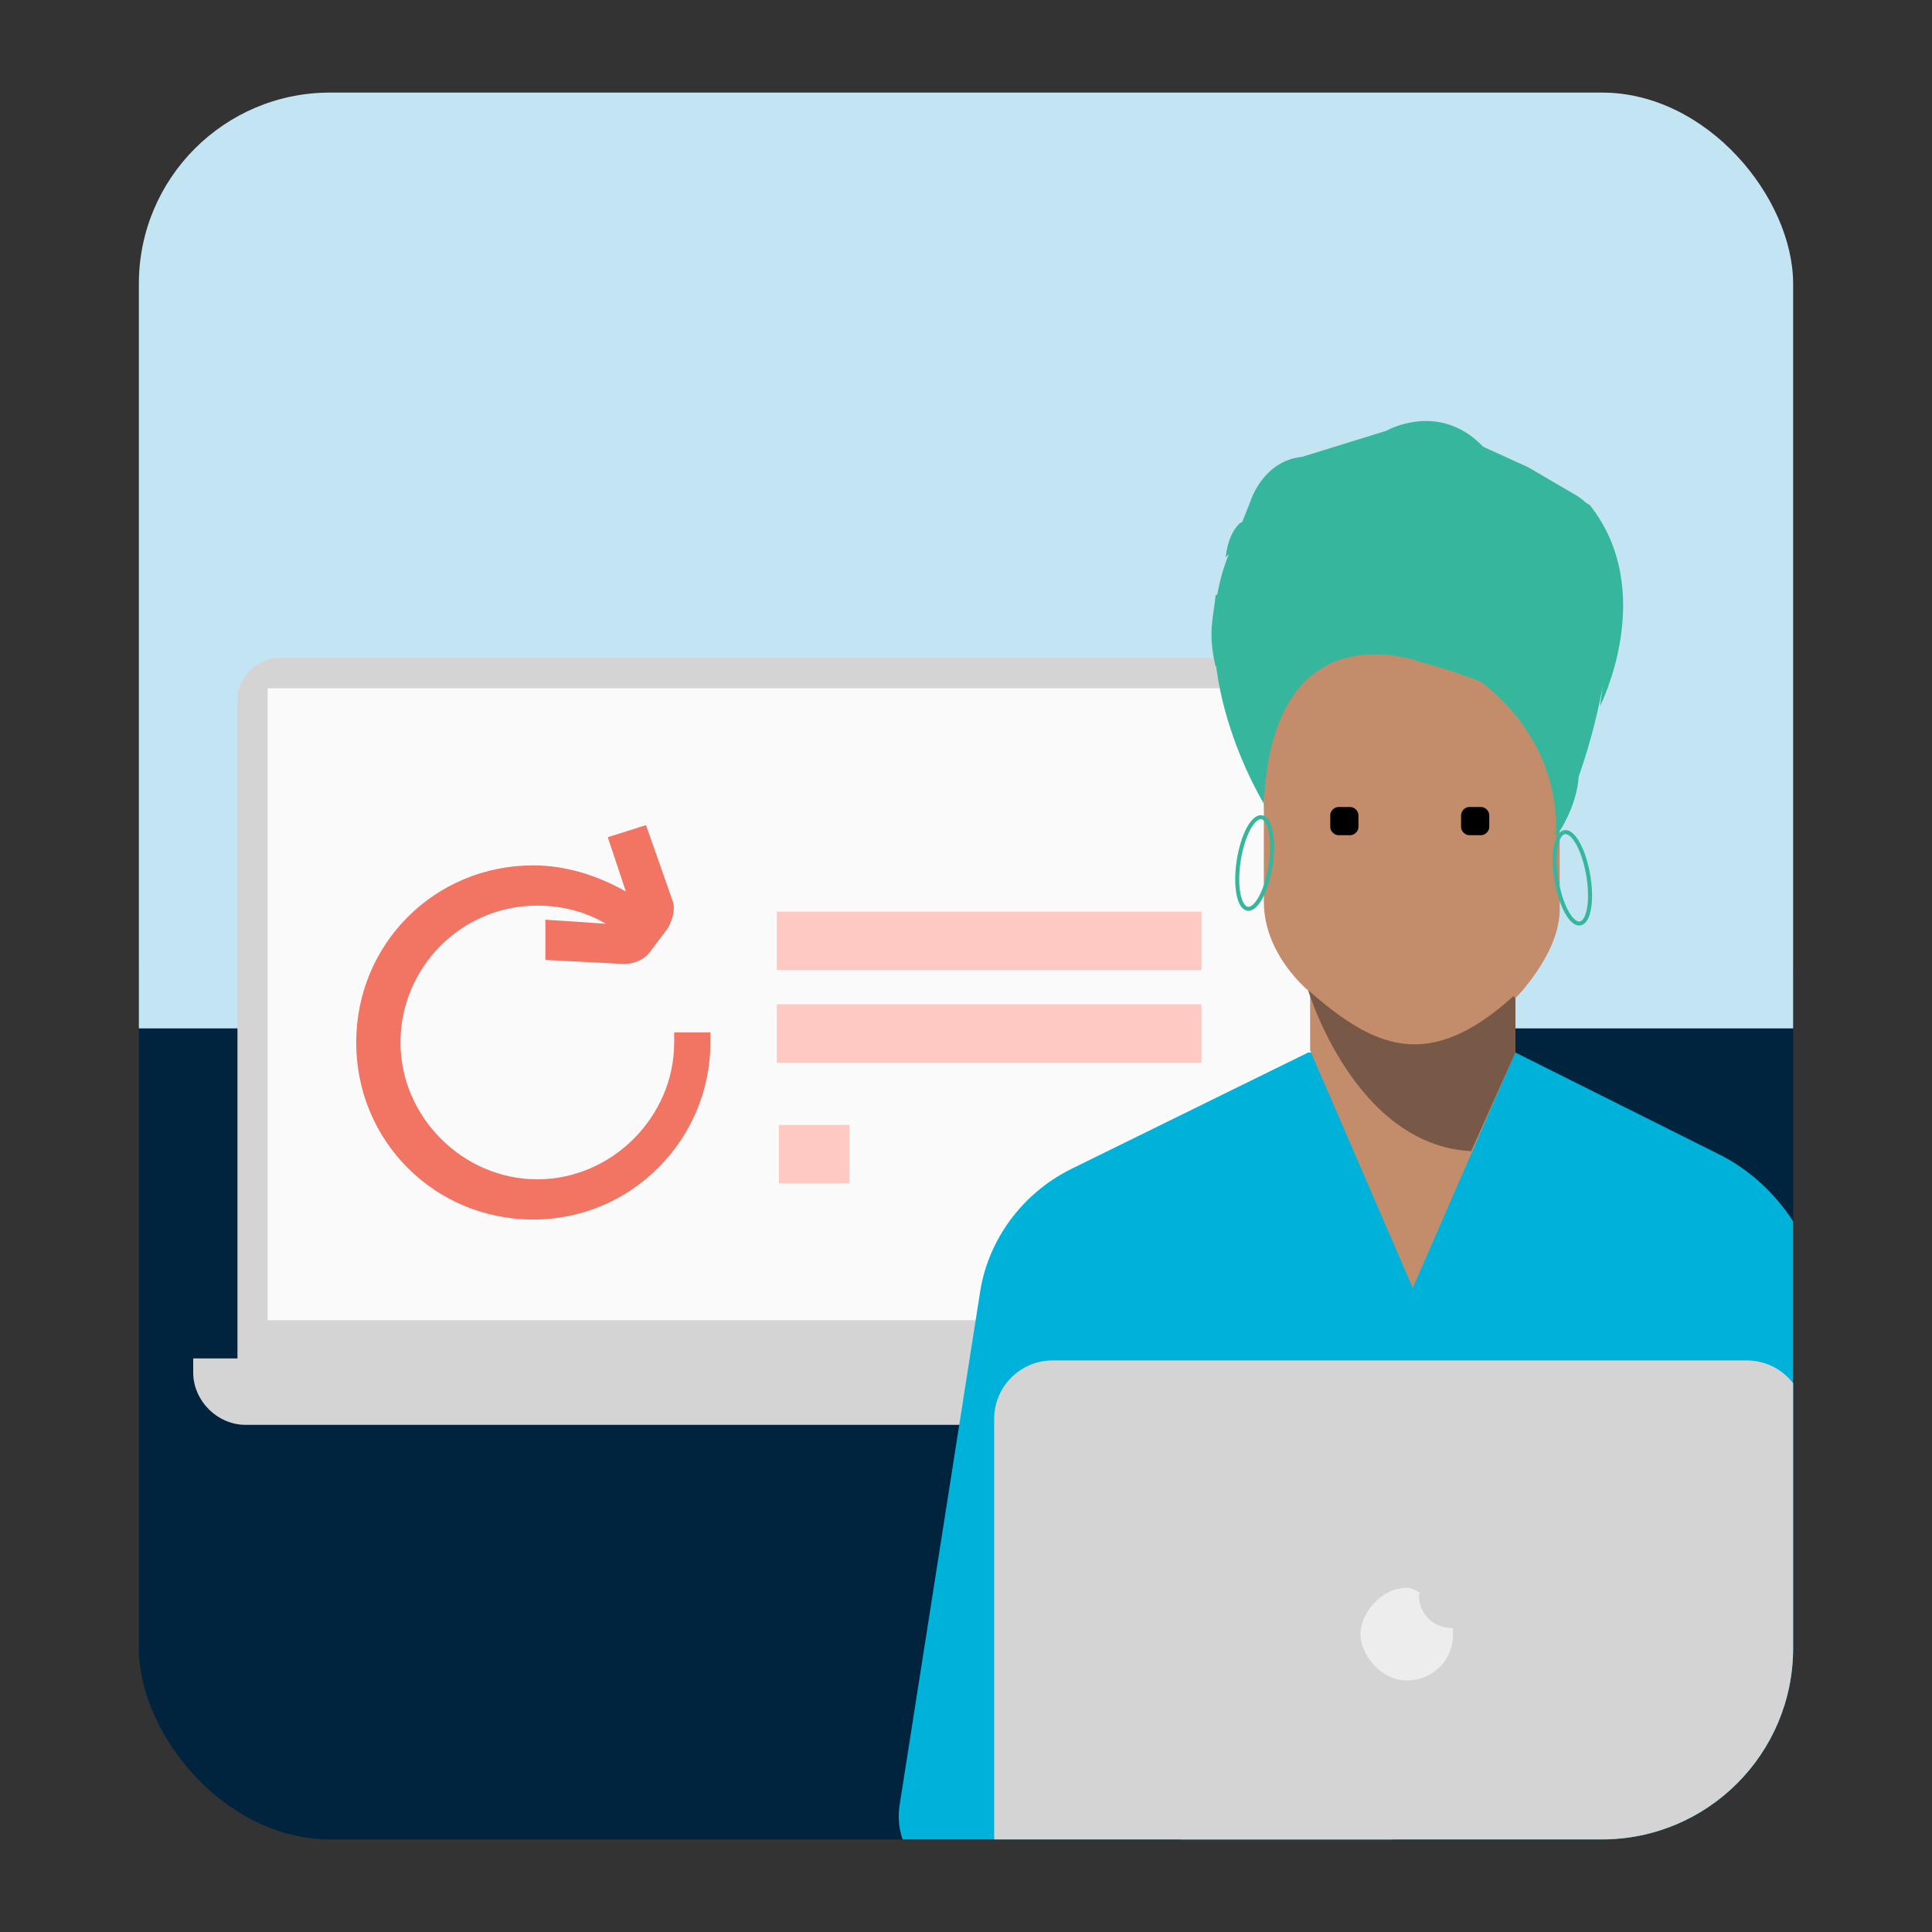
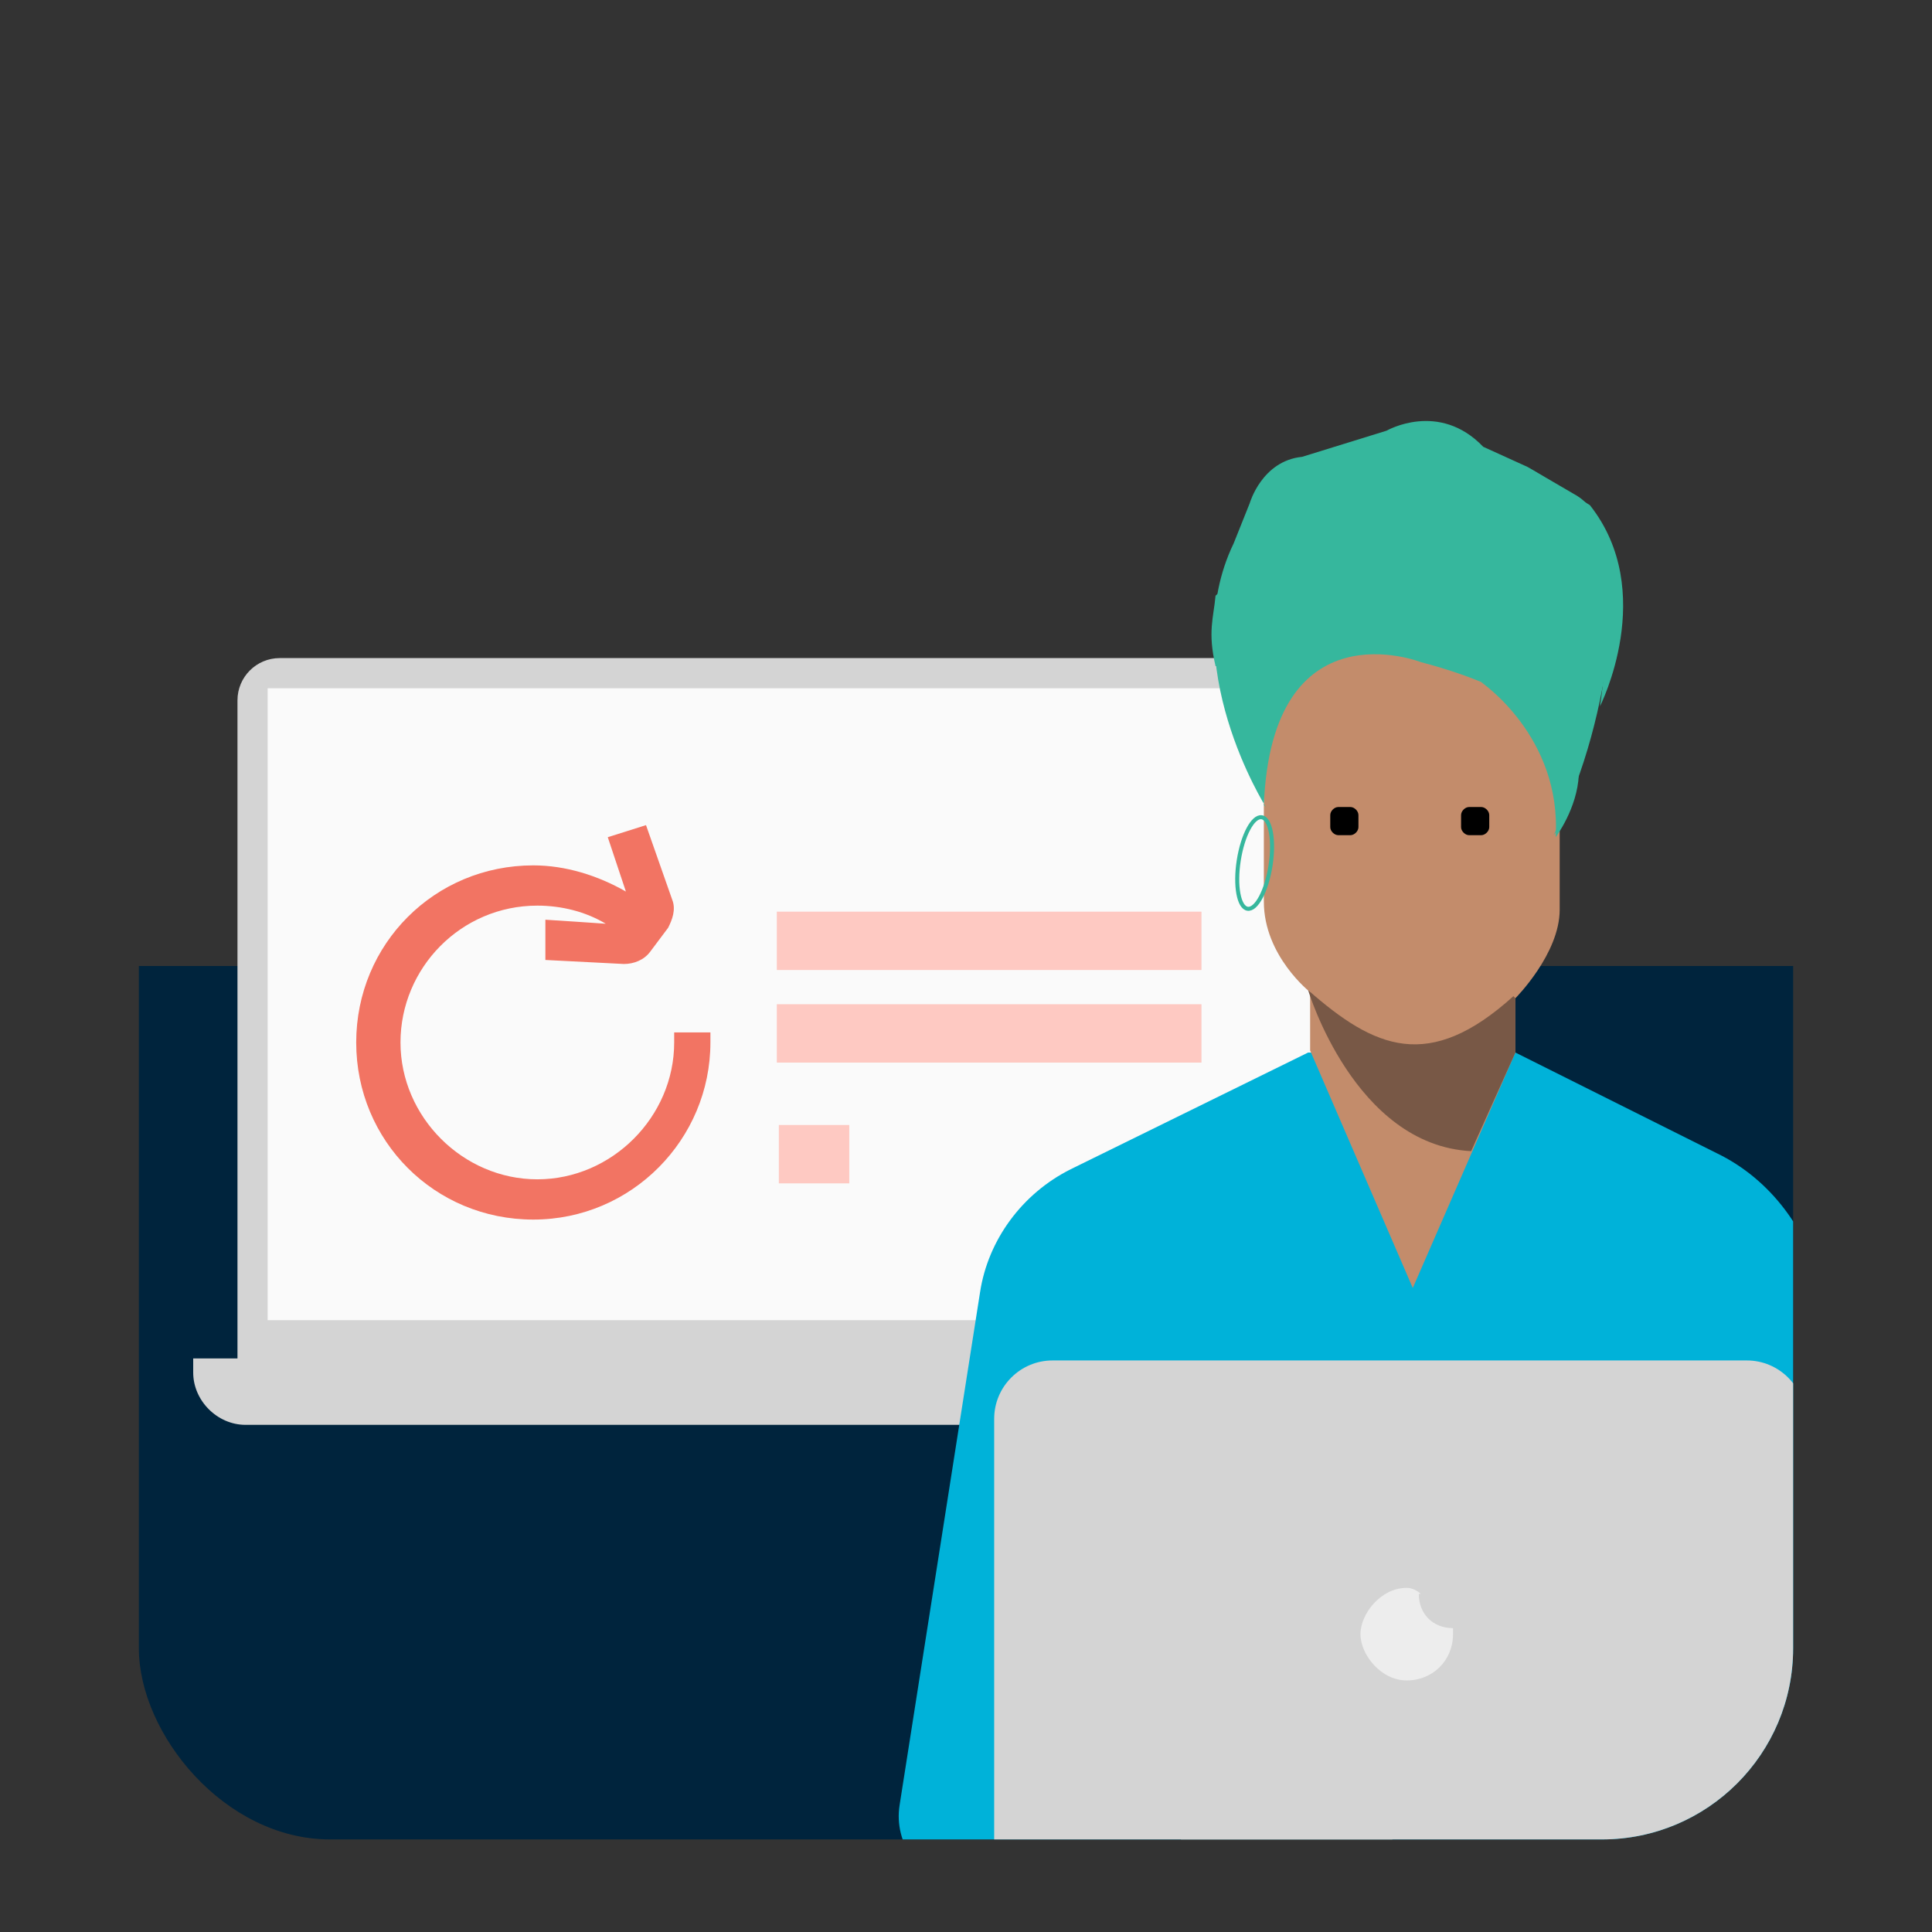
<svg xmlns="http://www.w3.org/2000/svg" id="Layer_2" version="1.1" viewBox="0 0 96 96">
  <rect x="0" y="0" width="96" height="96" fill="#333333" stroke="none" />
  <defs>
    <style>
      .st0, .st1, .st2 {
        fill: none;
      }

      .st3 {
        fill: #00b2d9;
      }

      .st4 {
        fill: #bfdceb;
      }

      .st1 {
        stroke-miterlimit: 10;
        stroke-width: .2px;
      }

      .st1, .st2 {
        stroke: #36b79d;
      }

      .st2 {
        stroke-miterlimit: 10;
        stroke-width: .2px;
      }

      .st5 {
        fill: #c3e4f3;
      }

      .st6 {
        fill: #c38c6b;
      }

      .st7 {
        fill: #d4d4d4;
      }

      .st8 {
        fill: #fec9c2;
      }

      .st9 {
        fill: #785846;
      }

      .st10 {
        fill: #ffccb4;
      }

      .st11 {
        fill: #00243d;
      }

      .st12 {
        fill: #f27463;
      }

      .st13 {
        fill: #fafafa;
      }

      .st14 {
        fill: #38988b;
      }

      .st15 {
        fill: #36b79d;
      }

      .st16 {
        fill: #ededed;
      }

      .st17 {
        clip-path: url(#clippath);
      }

      .st18 {
        fill: #007a6b;
      }

      .st19 {
        fill: #cfcfcf;
      }
    </style>
    <clipPath id="clippath">
      <rect class="st0" x="6.9" y="4.6" width="82.2" height="86.8" rx="9.5" ry="9.5" />
    </clipPath>
  </defs>
  <g class="st17">
    <g>
      <rect class="st11" x="-30.5" y="48" width="162.4" height="45.5" />
-       <rect class="st5" x="-18.6" y="-11.8" width="138.6" height="62.9" />
      <g>
        <g>
          <g>
            <g>
              <g>
                <rect class="st7" x="11.8" y="32.7" width="56.3" height="37.2" rx="2.1" ry="2.1" />
                <path class="st7" d="M9.6,67.5h61v.7c0,1.4-1.2,2.6-2.6,2.6H12.2c-1.4,0-2.6-1.2-2.6-2.6v-.7h0Z" />
                <rect class="st7" x="13.3" y="34.2" width="53.1" height="31.5" />
              </g>
              <g>
                <rect class="st19" x="14.4" y="35.2" width="51.1" height="30.3" rx=".5" ry=".5" />
                <polygon class="st13" points="65.4 65.6 13.3 65.6 13.3 34.2 65.4 34.2 65.4 65.6" />
              </g>
              <path class="st4" d="M67.6,67.2s-12.5,0-27.9,0-27.9,0-27.9,0,12.5,0,27.9,0,27.9,0,27.9,0Z" />
            </g>
            <path class="st8" d="M59.7,48.2v-2.9h-21.1v2.9s21.1,0,21.1,0Z" />
          </g>
          <path class="st8" d="M59.7,52.8v-2.9h-21.1v2.9s21.1,0,21.1,0Z" />
          <path class="st8" d="M42.2,58.8v-2.9h-3.5v2.9h3.5Z" />
          <path class="st12" d="M35.3,51.3v.5c0,4.8-3.9,8.8-8.8,8.8s-8.8-3.9-8.8-8.8,3.9-8.8,8.8-8.8h0c1.6,0,3.2.5,4.6,1.3l-.9-2.7,1.9-.6,1.3,3.7c.2.5,0,1-.2,1.4l-.9,1.2c-.3.4-.8.6-1.3.6l-3.9-.2v-2c.1,0,3,.2,3,.2-1-.6-2.2-.9-3.4-.9h0c-3.8,0-6.8,3.1-6.8,6.8s3.1,6.8,6.8,6.8,6.8-3.1,6.8-6.8v-.5s2,0,2,0Z" />
        </g>
        <g>
          <g>
            <path class="st18" d="M80.3,109.2l-20.9,3.4c-4,0-7-3.5-6.5-7.4l1.6-11.4h31.9s-6.1,15.4-6.1,15.4Z" />
            <path class="st18" d="M81.6,112.6h-5.1l9.9-18.8,1.2,12.3c.3,3.5-2.4,6.5-5.9,6.5Z" />
            <path class="st3" d="M75.3,52.3l10,5c2.7,1.3,4.6,3.9,5.2,6.8l4.2,21.4c.3,1.4-.2,2.8-1.1,3.9l-6.7,6.9-2.8-2.6-25.9.7-.3,1.3-10.3-1.9c-1.9-.4-3.2-2.2-2.9-4.1l4-25.5c.4-2.6,2.1-4.9,4.5-6.1l11.8-5.8" />
            <polygon class="st18" points="73.3 142.9 82.5 139 67.6 97.2 53.7 103 73.3 142.9" />
            <path class="st10" d="M59.4,88.4l6.8,1c.4,0,.8.2,1.1.5l2.9,2.3c.6.5.7,1.4.2,2l-2.2,2.7c-.5.7-1.5.9-2.3.6l-7.9-2.8s1.3-6.3,1.3-6.3Z" />
            <path class="st7" d="M89.7,70.5v23.8c0,1.6-1.3,2.9-2.9,2.9h-34.5c-1.6,0-2.9-1.3-2.9-2.9v-23.8c0-1.6,1.3-2.9,2.9-2.9h34.5c1.6,0,2.9,1.3,2.9,2.9" />
            <path class="st14" d="M62,128.5l-7.1-7,25.9-29.1c2-2.2,5.4-2.3,7.5-.2l2.8,2.8c2.1,2.1,2.1,5.6-.2,7.7,0,0-29,25.9-29,25.9Z" />
            <path class="st6" d="M77.5,32.3s0,12.4,0,12.9c0,2.2-2.2,4.4-2.2,4.4v2.7l-5.1,11.7-5.1-11.8v-2.9s-2.3-1.8-2.3-4.5v-13s14.7.5,14.7.5Z" />
            <path class="st9" d="M75.3,49.6v2.7l-2.2,4.9c-5.8-.3-8.1-8-8.1-8,3.3,2.9,6,4.1,10.2.3" />
          </g>
          <g>
            <path class="st15" d="M62.9,40.1s-4.5-7.1-1.6-13.1l.8-2s.6-2.1,2.6-2.3l4.2-1.3s2.6-1.5,4.8.8l2.2,1,2.4,1.4s1.4.7,1.9,3.2c0,0,.3,7.2-3,13.7,0,0,4.8-5.6-6.6-8.6,0,0-7.4-2.9-7.8,7.1Z" />
            <path class="st15" d="M61.8,37.7s.4-7.1,7.5-10c0,0,5.9-1.3,10,7.5,0,0-4.3-3.9-10.1-3.5,0,0,4.2-1.2,7.8.9,0,0-4.8-5.3-10.5-2.7,0,0-3.9,3.1-4.8,7.8Z" />
            <path class="st15" d="M60.5,33.1c1-2.1,1.4-4,3.1-4.6,0,0-2.6.5-3.2,1.1-.1,1.1-.4,1.8,0,3.5Z" />
-             <path class="st15" d="M60.9,27.7c1-1.2,5.8-1.5,5.8-1.5,0,0-4.1-.8-5.1-.2-.3.3-.6.8-.7,1.7Z" />
+             <path class="st15" d="M60.9,27.7Z" />
            <path class="st15" d="M75.9,23.2s5,2.8,3.6,11.9c0,0,2.9-5.7-.5-10,0,0-3.1-1.9-3.1-1.9Z" />
            <path class="st15" d="M73.6,33.9s4,2.7,3.7,7.7c0,0,4.3-5.7-3.7-7.7Z" />
          </g>
          <ellipse class="st2" cx="62.4" cy="42.8" rx="2.3" ry=".8" transform="translate(10.5 98) rotate(-81.2)" />
-           <ellipse class="st1" cx="78.1" cy="43.6" rx=".8" ry="2.3" transform="translate(-6.2 13.8) rotate(-9.7)" />
        </g>
        <path class="st16" d="M70.6,79.2h0s-.3-.3-.7-.3c-1.3,0-2.3,1.3-2.3,2.3s1,2.3,2.3,2.3,2.3-1,2.3-2.3v-.3c-1,0-1.7-.7-1.7-1.7h0Z" />
        <path d="M67.1,41.5h-.6c-.2,0-.4-.2-.4-.4v-.6c0-.2.2-.4.4-.4h.6c.2,0,.4.2.4.4v.6c0,.2-.2.4-.4.4" />
        <path d="M73.6,41.5h-.6c-.2,0-.4-.2-.4-.4v-.6c0-.2.2-.4.4-.4h.6c.2,0,.4.2.4.4v.6c0,.2-.2.4-.4.4" />
      </g>
    </g>
  </g>
</svg>